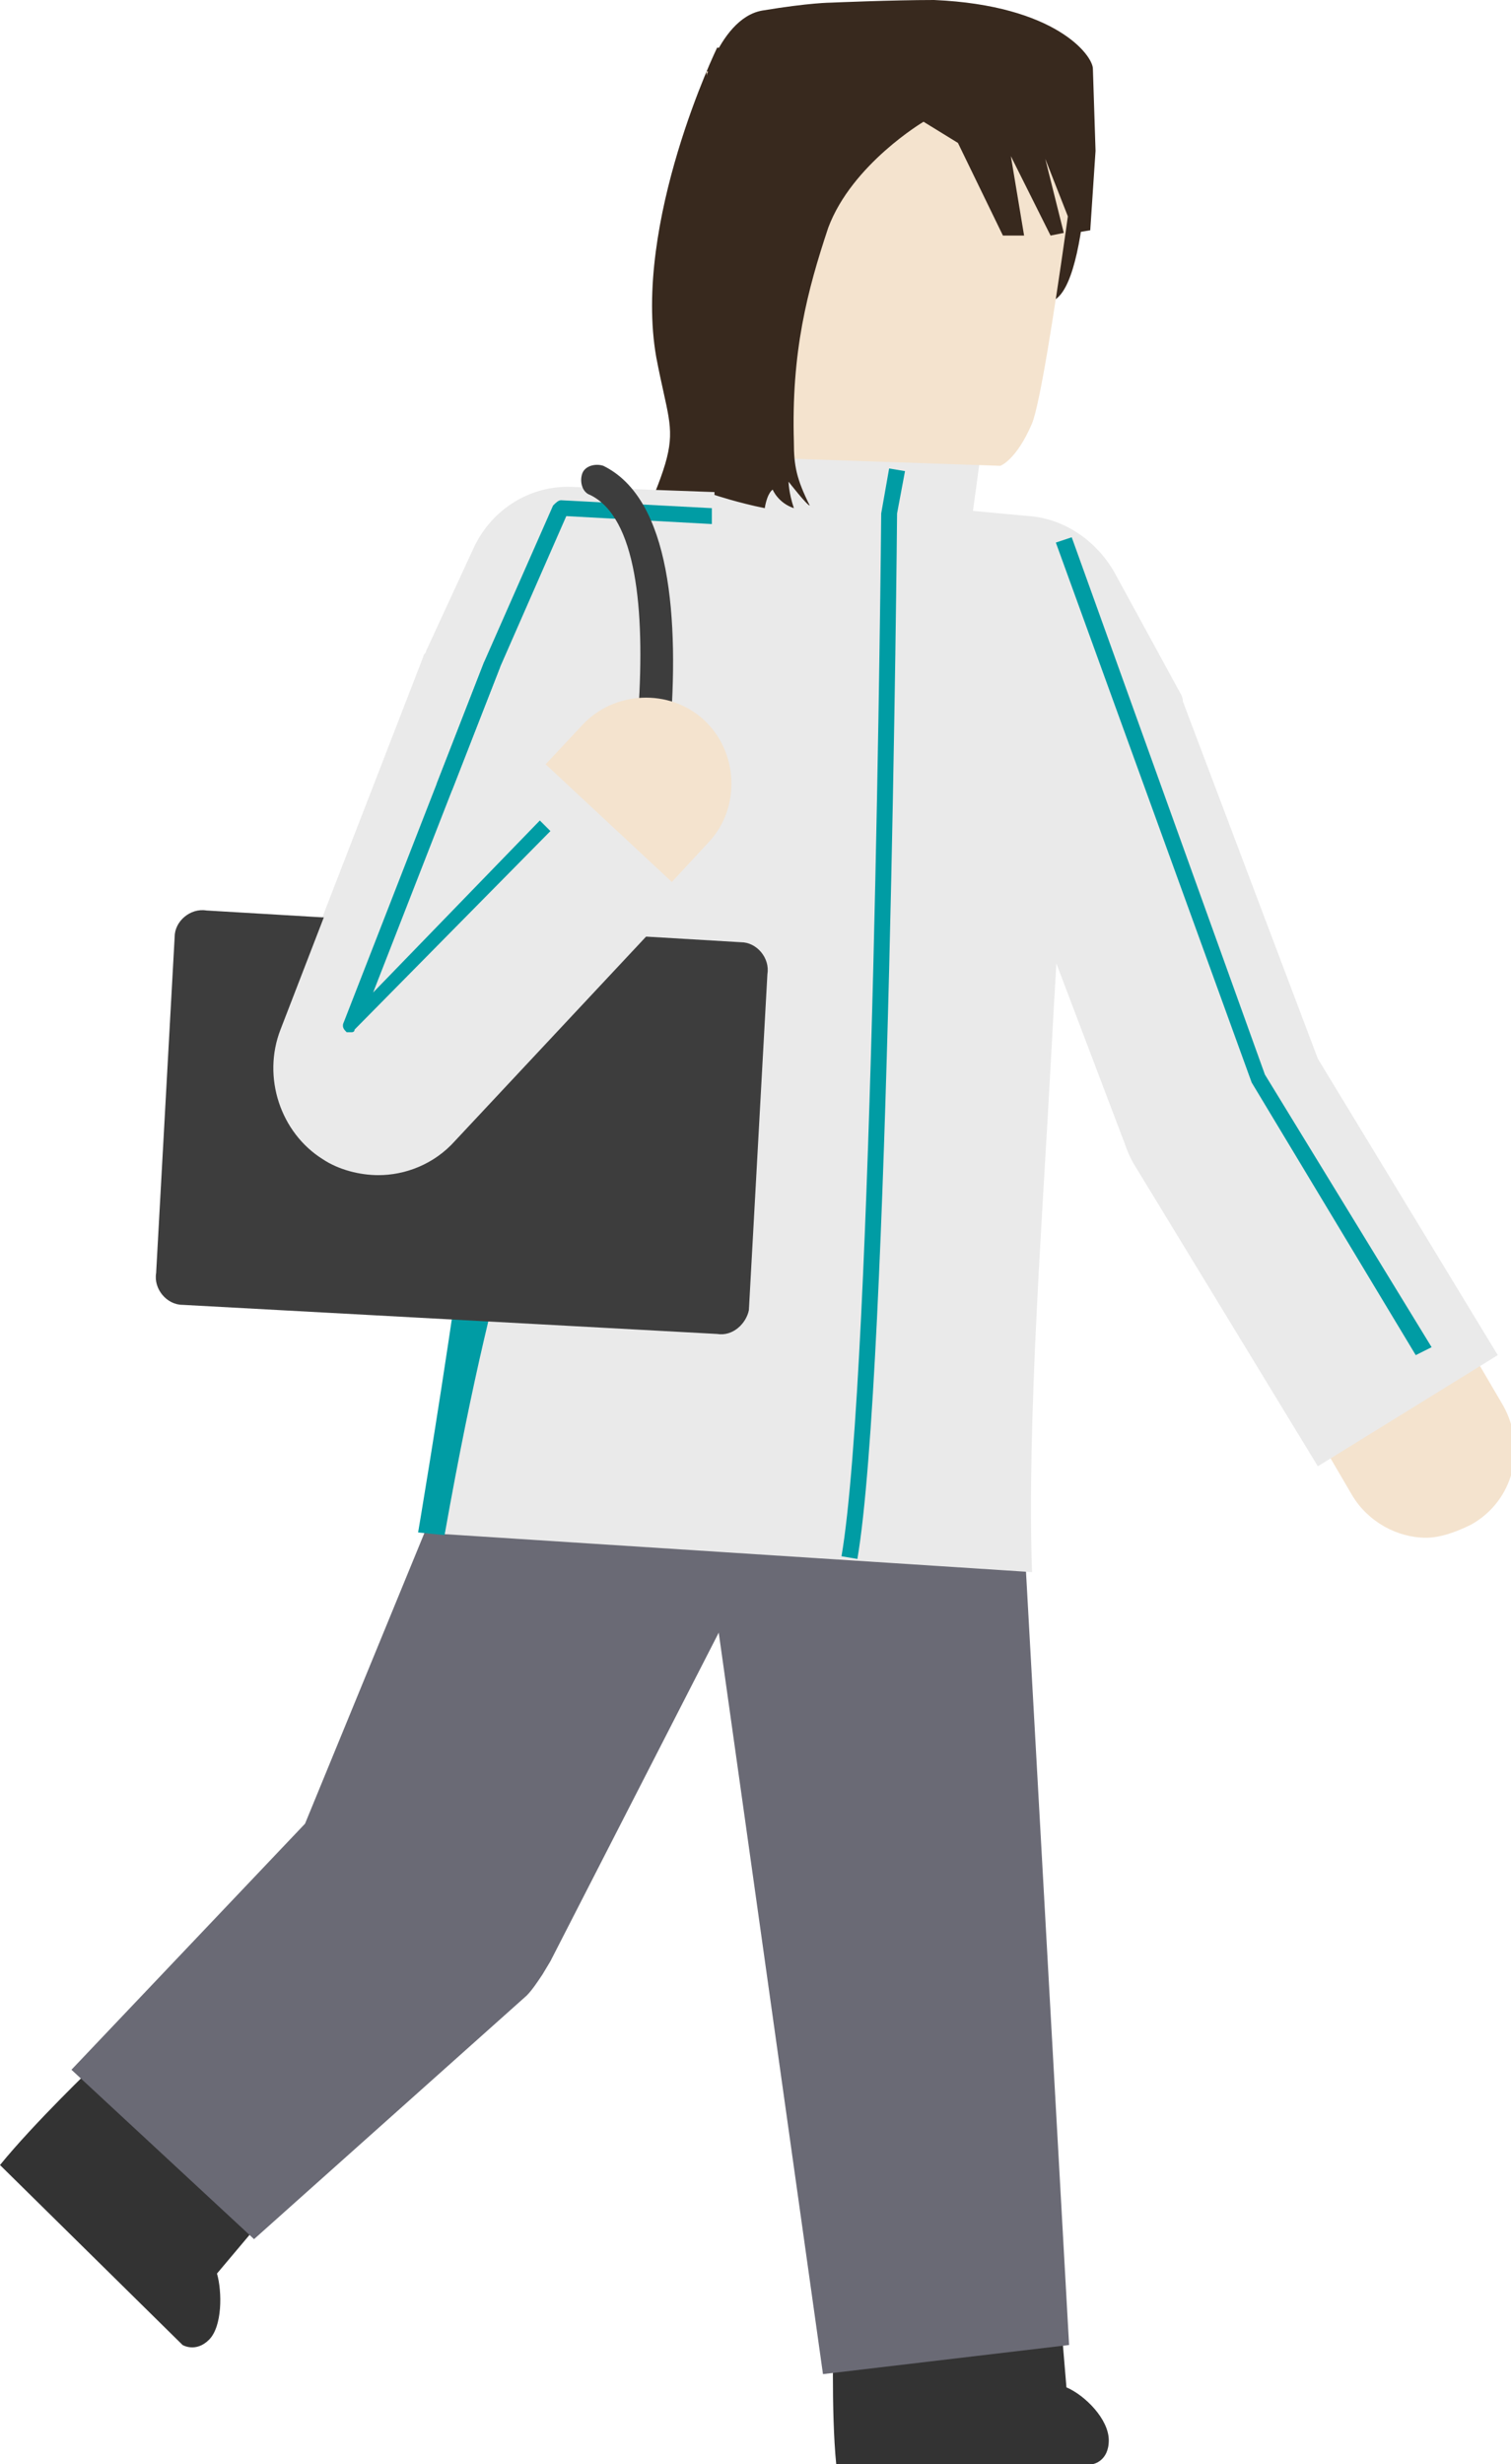
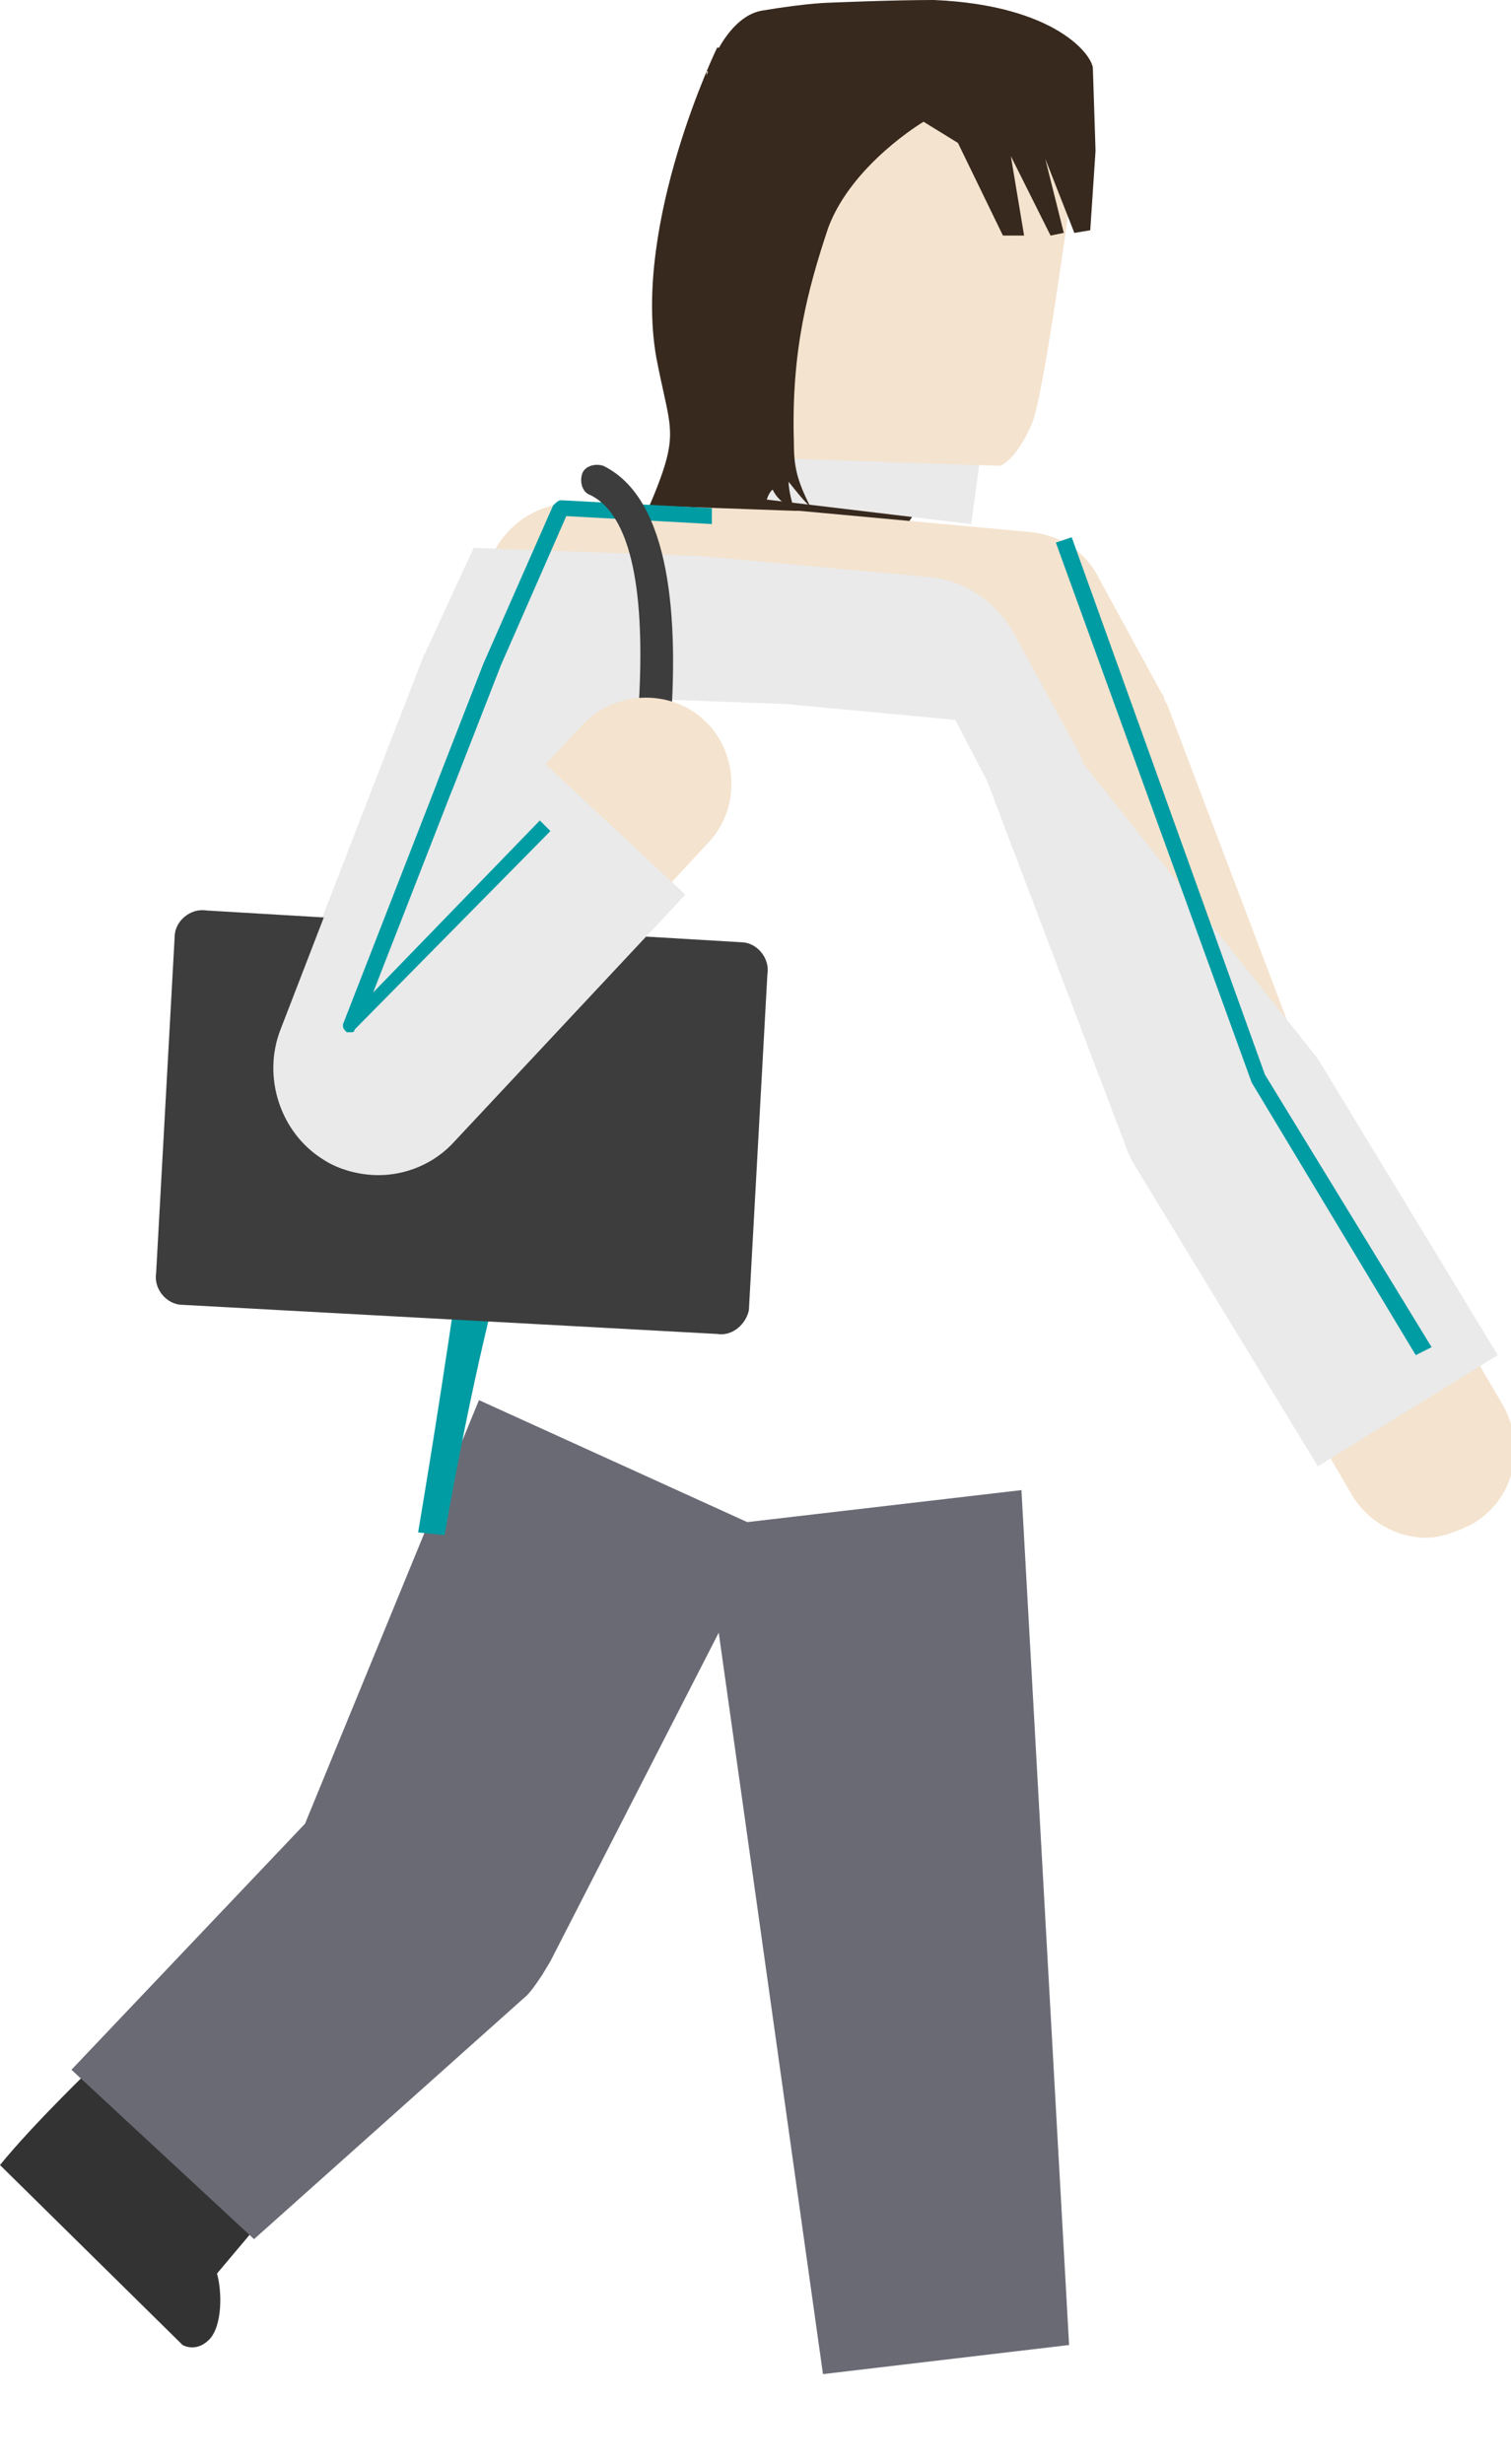
<svg xmlns="http://www.w3.org/2000/svg" version="1.1" id="レイヤー_1" x="0px" y="0px" width="57.1px" height="93.1px" viewBox="0 0 57.1 93.1" style="enable-background:new 0 0 57.1 93.1;" xml:space="preserve">
  <style type="text/css">
	.st0{fill:#38291E;}
	.st1{fill:#333333;}
	.st2{fill:#6A6A75;}
	.st3{fill:#EAEAEA;}
	.st4{fill:#009CA4;}
	.st5{fill:#F4E3CE;}
	.st6{fill:#3D3D3D;}
</style>
  <g>
    <g>
      <path class="st0" d="M23.9,20.5c0,0,1-2,1.3-3.2c0.3-1.2,0-1.7-0.4-3.8c-0.9-5.1,2.3-11.7,2.3-11.7L41,2.7c0,0-2.6,8.1-4.4,13.1    c-1.4,3.9-1.7,2.9-2.3,4C32,21.4,23.9,20.5,23.9,20.5z" />
    </g>
    <g>
-       <path class="st0" d="M41.2,2.9c0,0,0.1,7.4-1.3,8.4C38.6,12.3,38.5,2.8,41.2,2.9z" />
-     </g>
+       </g>
    <g>
-       <path class="st1" d="M31.5,87.9c0,0-0.1,3.2,0.1,5.2h9.7c0,0,0.6-0.1,0.6-0.9s-0.9-1.7-1.6-2l-0.2-2.4L31.5,87.9z" />
-     </g>
+       </g>
    <g>
      <path class="st1" d="M3.6,78c0,0-2.3,2.2-3.6,3.8l6.9,6.8c0,0,0.5,0.3,1-0.2c0.5-0.5,0.5-1.8,0.3-2.5L9.8,84L3.6,78z" />
    </g>
    <g>
      <polygon class="st2" points="38.6,56.3 40.4,88.6 31.1,89.7 26.6,57.7 38.6,56.3   " />
    </g>
    <g>
      <path class="st2" d="M29.1,57.9l-8.3,16.2l-0.3,0.5c-0.2,0.3-0.4,0.6-0.6,0.8L9.6,84.6l-6.9-6.4l9.4-9.9l-0.9,1.4l6.9-16.8    L29.1,57.9L29.1,57.9z" />
    </g>
    <g>
-       <path class="st3" d="M15.8,57.9c0.9-3,1.4-6.3,1.8-9.5c1-9.2,2-19.4,2.4-28.6c0,0,21,1.4,21,1.4c-0.5,5.5-1,13.5-1.3,19.1    c-0.3,5.6-0.9,13.5-0.7,19.1C39.1,59.4,15.8,57.9,15.8,57.9L15.8,57.9z" />
-     </g>
+       </g>
    <g>
      <path class="st4" d="M19.1,32.7l2.2-4.7c0,0,0.3,3.6-0.3,10.2c-0.7,6.8-2,7.4-4.2,19.8l-1-0.1C15.8,57.9,18.5,42.1,19.1,32.7z" />
    </g>
    <g>
      <path class="st5" d="M53.9,58.1c-1.1,0-2.2-0.6-2.8-1.6l-7.6-13c-0.1-0.2-0.2-0.3-0.2-0.5L38,29.2l-1.5-2.7l-6.8-0.6l-8.2-0.3    c-1.8-0.1-3.2-1.6-3.2-3.4c0.1-1.8,1.6-3.2,3.4-3.2l8.3,0.3c0.1,0,0.1,0,0.2,0l8.7,0.8c1.1,0.1,2.1,0.7,2.6,1.7l2.4,4.4    c0.1,0.1,0.1,0.3,0.2,0.4l5.2,13.7l7.5,12.8c0.9,1.6,0.4,3.6-1.2,4.5C55,57.9,54.4,58.1,53.9,58.1z" />
    </g>
    <g>
-       <path class="st3" d="M49.8,55.4l-7-11.5c-0.1-0.2-0.2-0.4-0.3-0.7l-5.2-13.7l-1.2-2.3l-6.4-0.6l-5.5-0.2l-0.6,1.3L18,41.9L10.5,39    l5.5-14.2c0-0.1,0.1-0.1,0.1-0.2l1.8-3.9c0.7-1.5,2.2-2.4,3.8-2.3l8.3,0.3c0.1,0,0.1,0,0.2,0l8.7,0.8c1.3,0.1,2.5,0.9,3.2,2.1    l2.4,4.4c0.1,0.2,0.2,0.3,0.2,0.5L49.8,40l6.8,11.2L49.8,55.4z" />
+       <path class="st3" d="M49.8,55.4l-7-11.5c-0.1-0.2-0.2-0.4-0.3-0.7l-5.2-13.7l-1.2-2.3l-6.4-0.6l-5.5-0.2l-0.6,1.3L18,41.9L10.5,39    l5.5-14.2c0-0.1,0.1-0.1,0.1-0.2l1.8-3.9l8.3,0.3c0.1,0,0.1,0,0.2,0l8.7,0.8c1.3,0.1,2.5,0.9,3.2,2.1    l2.4,4.4c0.1,0.2,0.2,0.3,0.2,0.5L49.8,40l6.8,11.2L49.8,55.4z" />
    </g>
    <g>
      <path class="st6" d="M27.1,50.4L6.9,49.3c-0.6,0-1.1-0.6-1-1.2l0.7-12.7c0-0.6,0.6-1.1,1.2-1L28,35.6c0.6,0,1.1,0.6,1,1.2    l-0.7,12.7C28.2,50,27.7,50.5,27.1,50.4z" />
    </g>
    <g>
      <path class="st4" d="M13.3,39c-0.1,0-0.1,0-0.2,0c-0.1-0.1-0.2-0.2-0.1-0.4L18.3,25l2.6-5.9c0.1-0.1,0.2-0.2,0.3-0.2l5.7,0.3    l0,0.6l-5.5-0.3l-2.5,5.7l-4.8,12.3l6.3-6.5l0.4,0.4l-7.4,7.5C13.4,39,13.3,39,13.3,39z" />
    </g>
    <g>
      <path class="st6" d="M23,37.9c0,0-0.1,0-0.1,0c-0.3-0.1-0.5-0.4-0.4-0.7c1.1-4.6,3.3-16.8-0.2-18.5c-0.3-0.1-0.4-0.5-0.3-0.8    c0.1-0.3,0.5-0.4,0.8-0.3c5.1,2.5,1.3,18.1,0.9,19.9C23.5,37.8,23.2,37.9,23,37.9z" />
    </g>
    <g>
      <path class="st5" d="M14.3,43.7c-0.8,0-1.6-0.3-2.2-0.9c-1.3-1.2-1.4-3.3-0.2-4.6L22,27.4c1.2-1.3,3.3-1.4,4.6-0.2    c1.3,1.2,1.4,3.3,0.2,4.6L16.7,42.7C16,43.3,15.1,43.7,14.3,43.7z" />
    </g>
    <g>
      <path class="st3" d="M14.3,44.4c-0.7,0-1.5-0.2-2.1-0.6c-1.6-1-2.3-3.1-1.6-4.9l3.9-10.1l3.7,1.5l1.8-2l5.9,5.5l-8.7,9.3    C16.4,44,15.3,44.4,14.3,44.4z" />
    </g>
    <g>
      <polygon class="st3" points="37.3,15.4 36.7,19.8 27.5,18.7 27.8,14.2   " />
    </g>
    <g>
      <path class="st5" d="M29,17.3l8.8,0.3c0,0,0.6-0.2,1.2-1.6c0.6-1.5,2.1-13.4,2.1-13.4L26.7,2.7c0,0,0.4,11.5,1,12.9    C28.3,17.1,29,17.3,29,17.3z" />
    </g>
    <g>
      <path class="st0" d="M41.2,8.7l-0.6,0.1L39.5,6l0.7,2.8l-0.5,0.1l-1.5-3l0.5,3l-0.8,0l-1.7-3.5l-1.3-0.8c0,0-2.7,1.6-3.6,4    c-0.8,2.4-1.4,4.7-1.3,8.1c0,0.9,0.1,1.4,0.6,2.4c-0.1,0-0.8-0.9-0.8-0.9s0,0.4,0.2,1c-0.6-0.2-0.8-0.7-0.8-0.7s-0.2,0.1-0.3,0.7    c-1-0.2-1.9-0.5-1.9-0.5l0-3.9l-0.6-3.6l0-6.8c-0.1-0.6,0.7-3.7,2.4-4c1.8-0.3,2.6-0.3,2.6-0.3S33.7,0,35.3,0c4.6,0.2,6,2.1,6,2.6    l0.1,3.1L41.2,8.7z" />
    </g>
    <g>
-       <path class="st4" d="M32.4,58.9l-0.6-0.1c1.2-7,1.5-39.1,1.5-39.4l0.3-1.7l0.6,0.1l-0.3,1.6C33.9,19.7,33.6,51.9,32.4,58.9z" />
-     </g>
+       </g>
    <g>
      <polygon class="st4" points="53.5,51.2 47.3,40.9 39.9,20.5 40.5,20.3 47.8,40.6 54.1,50.9   " />
    </g>
    <g>
      <path class="st4" d="M13.3,39c-0.1,0-0.1,0-0.2,0c-0.1-0.1-0.2-0.2-0.1-0.4L18.3,25l0.6,0.2l-4.8,12.3l6.3-6.5l0.4,0.4l-7.4,7.5    C13.4,39,13.3,39,13.3,39z" />
    </g>
  </g>
</svg>